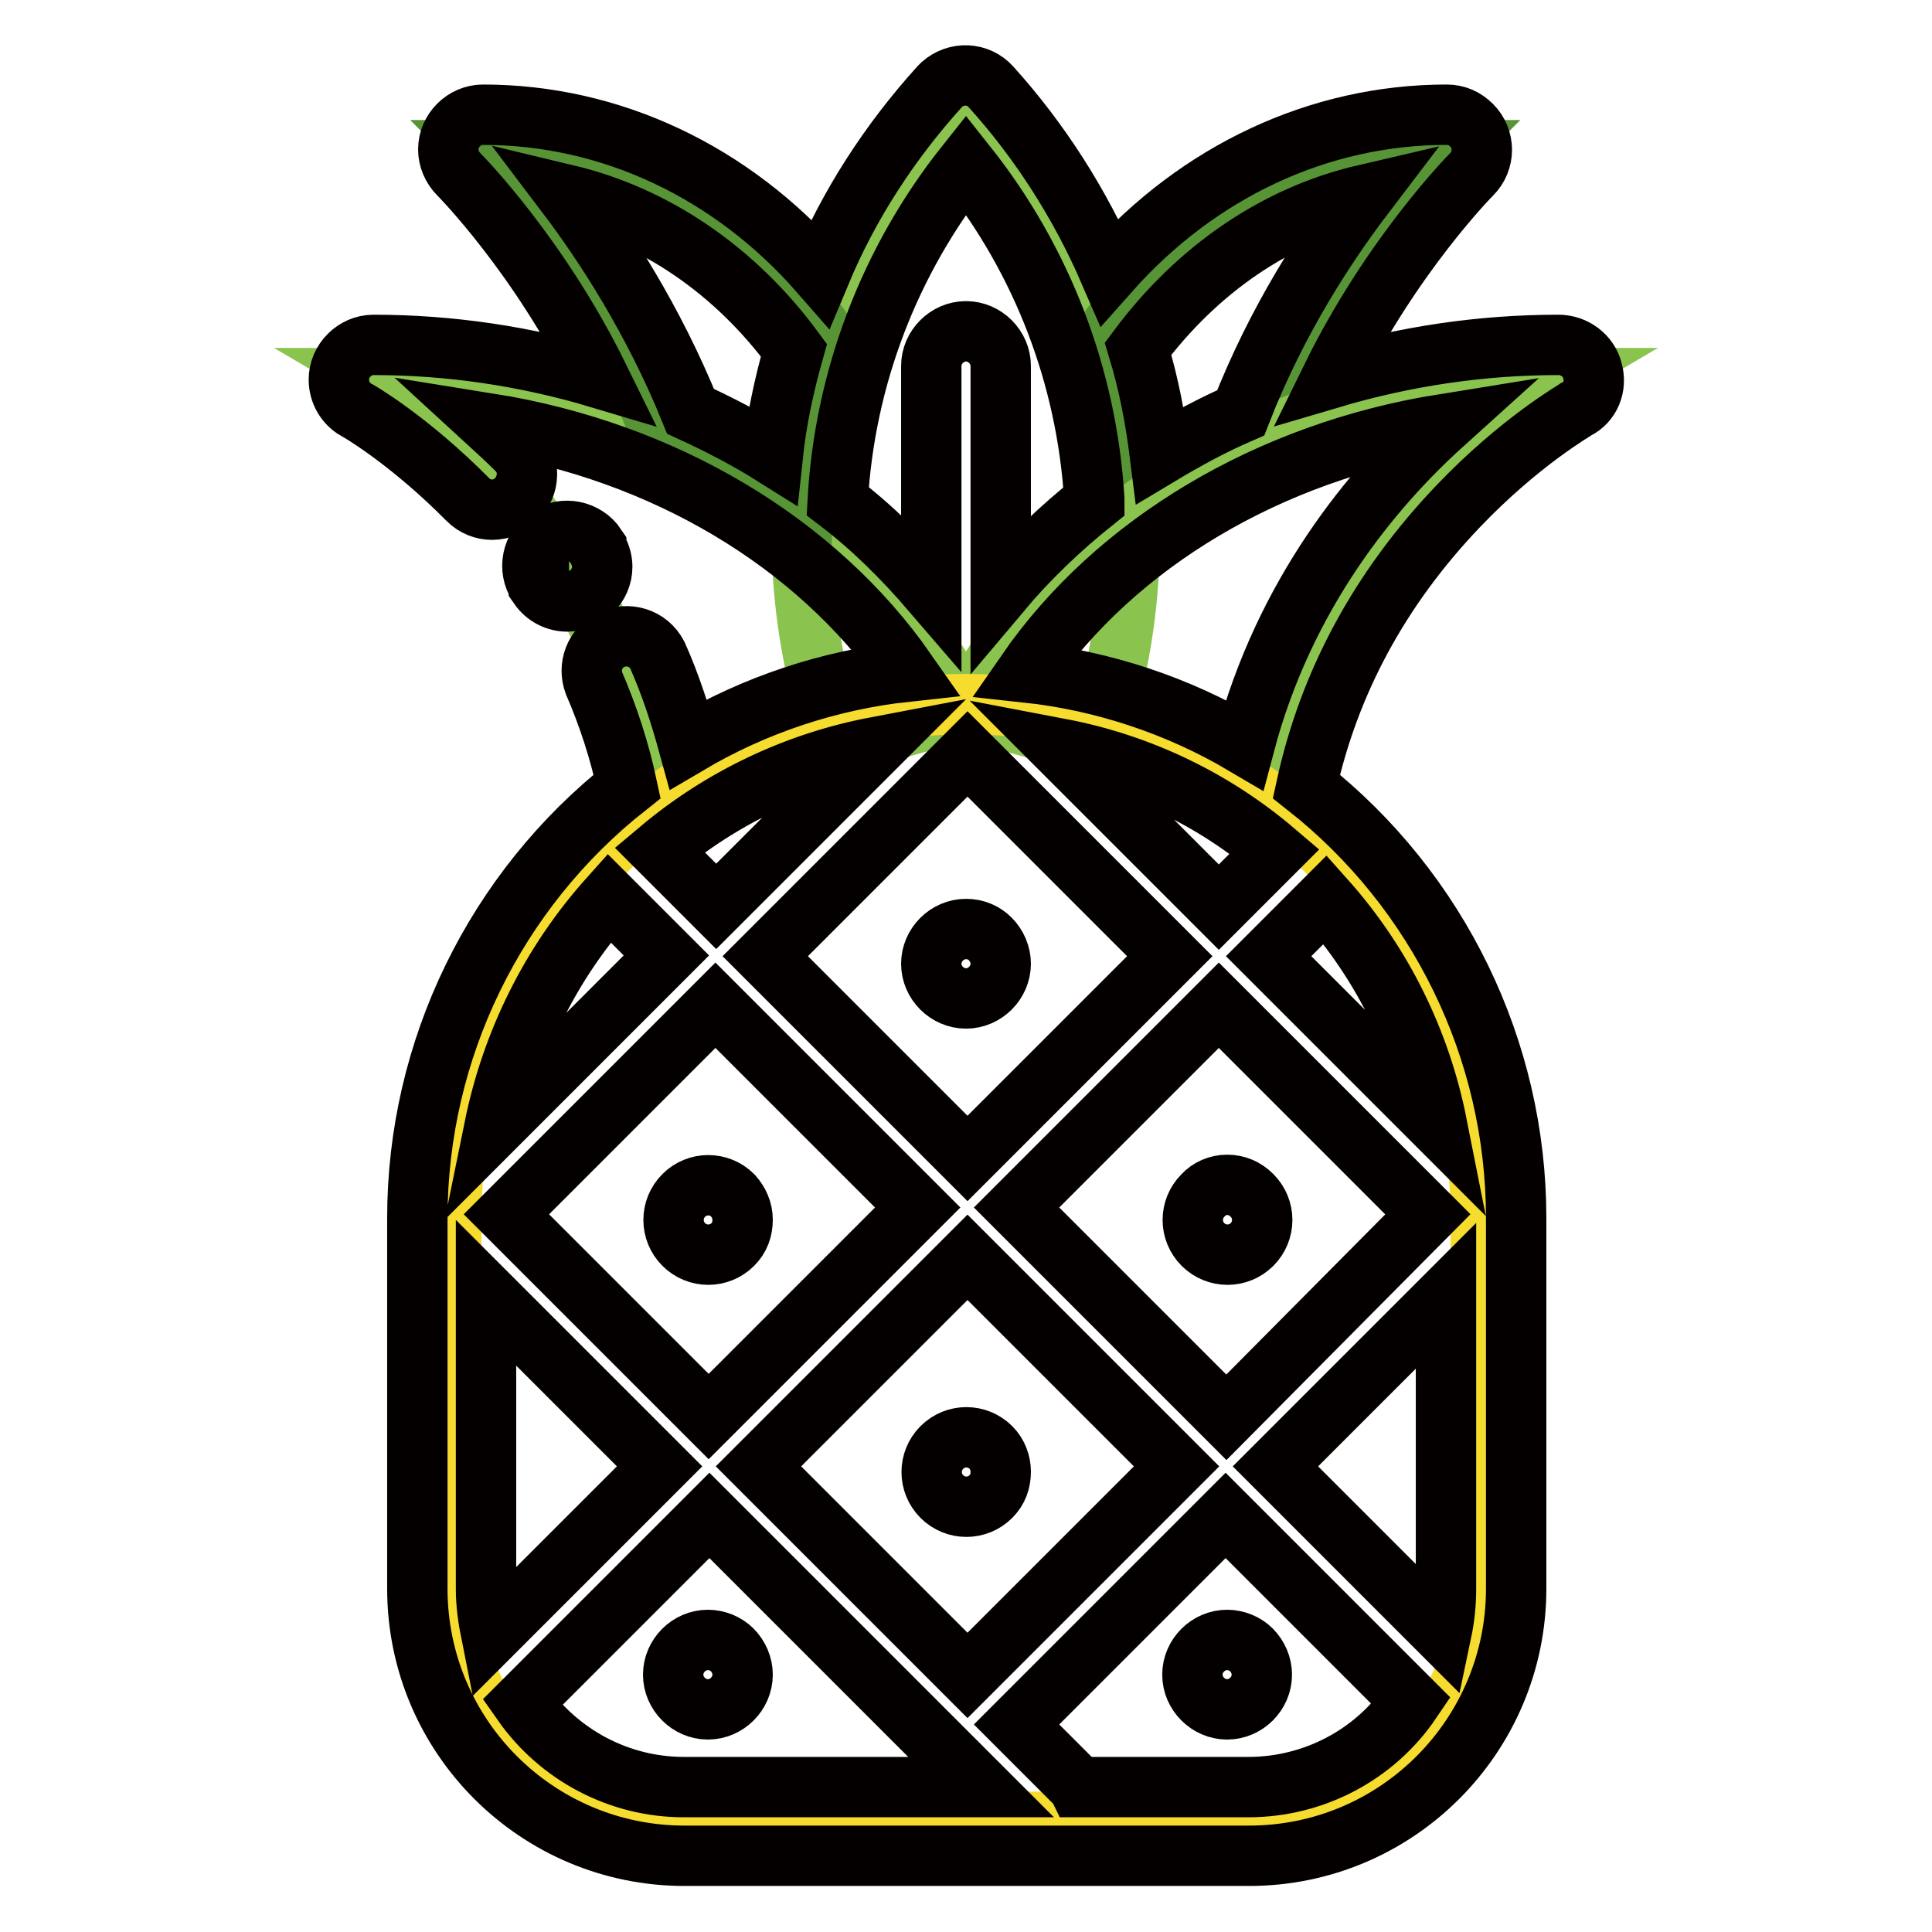
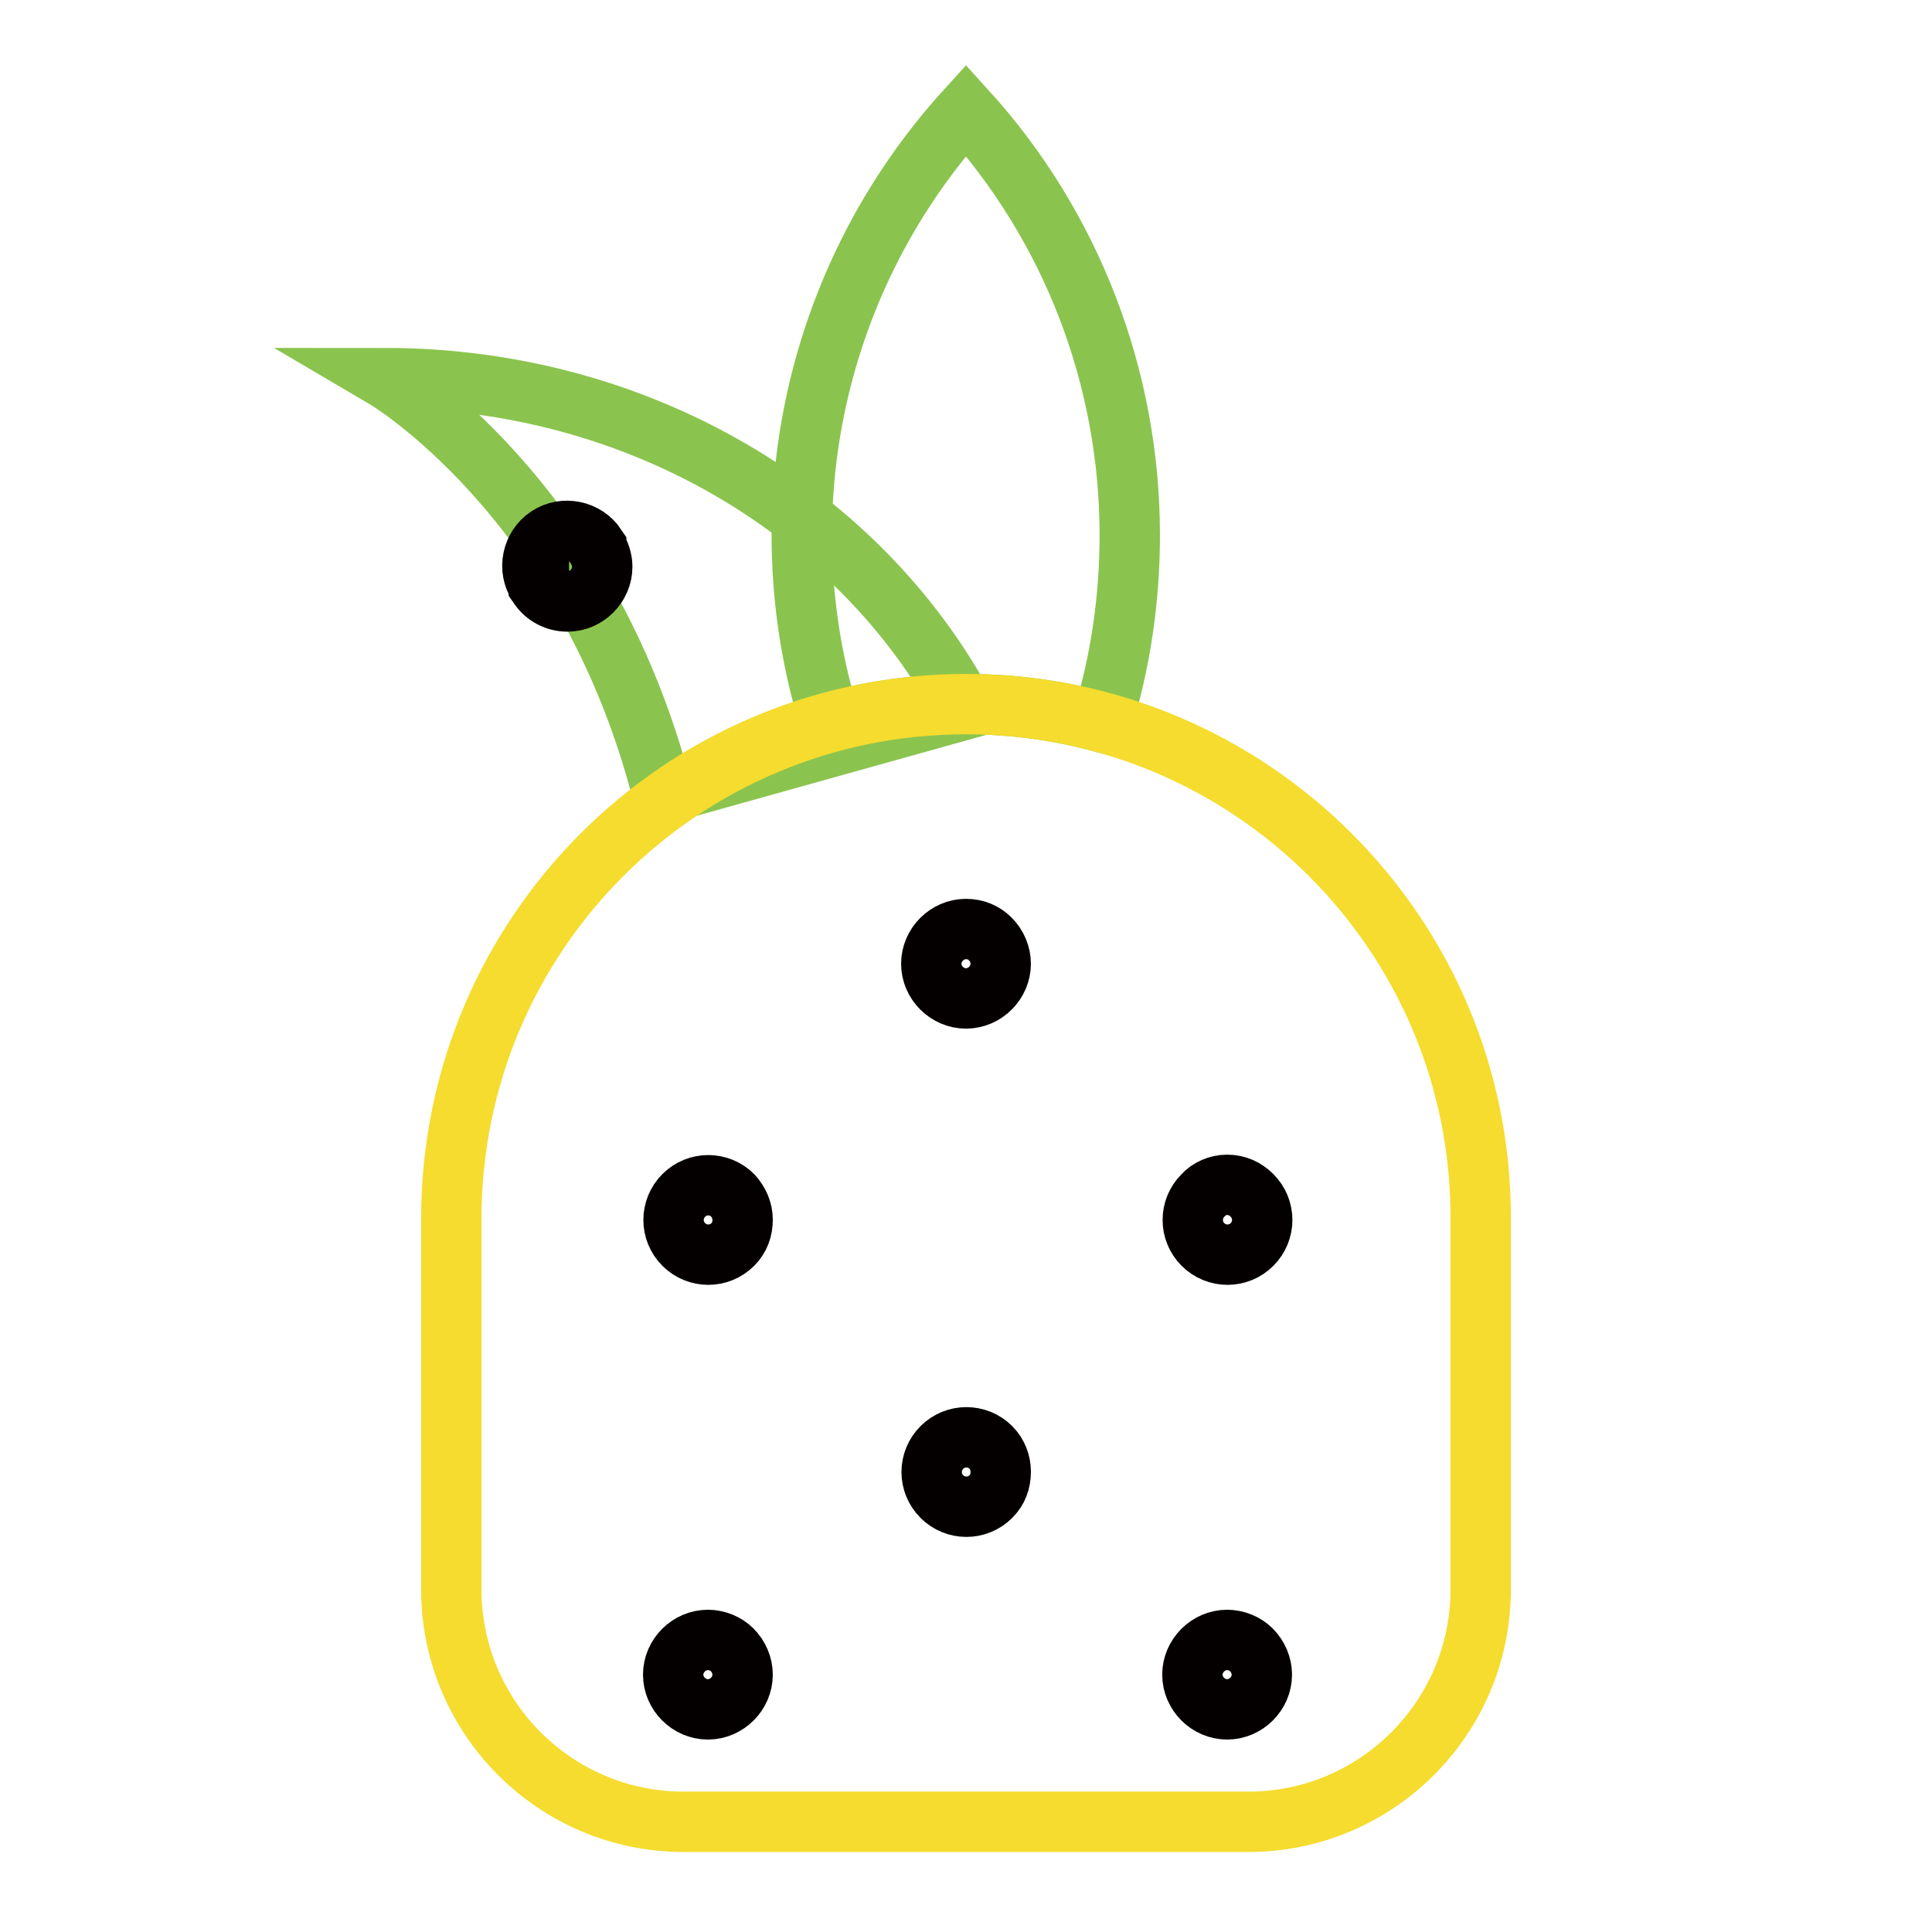
<svg xmlns="http://www.w3.org/2000/svg" version="1.1" x="0px" y="0px" viewBox="0 0 256 256" enable-background="new 0 0 256 256" xml:space="preserve">
  <g>
    <path stroke-width="8" fill-opacity="0" stroke="#8ac44e" d="M128,93.3c6.1,0,12.1,0.8,18,2.4c2.5-8,3.7-16.4,3.7-24.8c0-20.8-7.7-40.9-21.7-56.3 c-19.9,21.9-26.8,52.8-18,81.1C115.9,94.1,122,93.3,128,93.3z" />
    <path stroke-width="8" fill-opacity="0" stroke="#8ac44e" d="M127.9,94C114,68,84.8,50.1,51,50.1c0,0,26.7,15.7,36.8,55.1L127.9,94z" />
-     <path stroke-width="8" fill-opacity="0" stroke="#579435" d="M87.8,57.7c6.6,2.9,12.8,6.6,18.5,11c0.2-7.1,1.3-14.2,3.3-21.1v-2.9C98.9,29.5,82.4,19.9,64,19.9 c0,0,15.1,15.1,23.6,37.7L87.8,57.7z M168,57.7c-6.6,2.9-12.8,6.6-18.5,11c-0.2-7.1-1.3-14.2-3.3-21.1v-2.9 c10.7-15.1,27.2-24.8,45.6-24.8c0,0-15.1,15.1-23.6,37.7L168,57.7z" />
-     <path stroke-width="8" fill-opacity="0" stroke="#8ac44e" d="M128.1,94C142,68,171.2,50.1,205,50.1c0,0-26.7,15.7-36.8,55.1L128.1,94z" />
    <path stroke-width="8" fill-opacity="0" stroke="#f5dc2e" d="M128,93.3c-37.7,0-68.2,30.5-68.2,68.2v49.1c0,17,13.8,30.8,30.8,30.8h74.8c17,0,30.8-13.8,30.8-30.8l0,0 v-49.1C196.3,123.8,165.7,93.3,128,93.3z" />
    <path stroke-width="8" fill-opacity="0" stroke="#040000" d="M128,123.1c-2.5,0-4.6,2.1-4.6,4.6c0,2.5,2.1,4.6,4.6,4.6c2.5,0,4.6-2.1,4.6-4.6c0-1.2-0.5-2.4-1.4-3.3 C130.4,123.6,129.3,123.1,128,123.1z M131.3,191.8c-1.8-1.8-4.7-1.8-6.5,0c-1.8,1.8-1.8,4.7,0,6.5c1.8,1.8,4.7,1.8,6.5,0 c0.9-0.9,1.3-2,1.3-3.3C132.6,193.9,132.2,192.7,131.3,191.8z M97.1,158.4c-1.8-1.8-4.7-1.8-6.5,0s-1.8,4.7,0,6.5 c1.8,1.8,4.7,1.8,6.5,0c0.9-0.9,1.3-2,1.3-3.3C98.4,160.4,97.9,159.3,97.1,158.4z M159.4,158.4c-1.8,1.8-1.8,4.7,0,6.5 c1.8,1.8,4.7,1.8,6.5,0c1.8-1.8,1.8-4.7,0-6.5c-0.9-0.9-2-1.4-3.3-1.4C161.4,157,160.2,157.5,159.4,158.4z M162.6,217.3 c-2.5,0-4.6,2.1-4.6,4.6c0,2.5,2.1,4.6,4.6,4.6c2.5,0,4.6-2.1,4.6-4.6c0-1.2-0.5-2.4-1.4-3.3C165,217.8,163.8,217.3,162.6,217.3z  M93.8,217.3c-2.5,0-4.6,2.1-4.6,4.6c0,2.5,2.1,4.6,4.6,4.6c2.5,0,4.6-2.1,4.6-4.6c0-1.2-0.5-2.4-1.4-3.3 C96.2,217.8,95,217.3,93.8,217.3z" />
-     <path stroke-width="8" fill-opacity="0" stroke="#040000" d="M211,49.1c-0.5-2-2.4-3.4-4.5-3.4c-10.2,0-20.3,1.5-30.1,4.4c8-16.3,18.5-26.9,18.6-27 c1.8-1.8,1.8-4.7,0-6.5c-0.9-0.9-2-1.4-3.3-1.4c-16.9,0-32.9,7.5-44.7,20.8c-3.9-9-9.2-17.3-15.7-24.5c-1.7-1.9-4.6-2-6.5-0.3 c-0.1,0.1-0.2,0.2-0.3,0.3c-6.6,7.3-12,15.6-15.8,24.7C97,22.8,81,15.2,64,15.2c-2.5,0-4.6,2.1-4.6,4.6c0,1.2,0.5,2.4,1.4,3.3 c0.1,0.1,10.6,10.7,18.6,27c-9.7-2.9-19.8-4.4-29.9-4.4c-2.5,0-4.6,2.1-4.6,4.6c0,1.7,0.9,3.2,2.3,4c0.1,0,7,4,14.8,11.9 c1.8,1.8,4.7,1.8,6.5-0.1c1.7-1.8,1.8-4.6,0.1-6.4c-1.3-1.3-2.6-2.5-3.8-3.6c23.1,3.7,43.3,15.7,55.3,32.9 c-10.2,1.1-20.1,4.4-28.9,9.6c-1.1-4-2.4-8-4.1-11.8c-1.2-2.3-3.9-3.1-6.2-2c-2.1,1.1-3,3.5-2.2,5.7c1.9,4.4,3.4,9,4.4,13.7 c-17.5,13.8-27.8,34.9-27.8,57.2v49.1c0,19.6,15.9,35.4,35.4,35.4h74.8c19.6,0,35.4-15.9,35.4-35.4v-49.1 c0-22.3-10.3-43.4-27.8-57.2c3-13.7,9.7-26.2,20.1-37.1c8.2-8.6,15.6-12.8,15.7-12.9C210.7,53.3,211.6,51.2,211,49.1L211,49.1z  M180.8,25.8c-5.1,6.7-11.6,16.6-16.4,28.9c-3.7,1.6-7.2,3.5-10.7,5.6c-0.6-4.8-1.5-9.5-2.9-14.1C158.7,35.6,169.2,28.5,180.8,25.8 z M75.1,25.8c11.7,2.8,22.3,10,30.1,20.6c-1.3,4.6-2.3,9.2-2.8,13.9c-3.5-2.2-7.2-4.1-10.9-5.8C86.6,42.4,80.1,32.4,75.1,25.8 L75.1,25.8z M111,66.4c0.9-16.3,6.9-31.9,17-44.6c10.1,12.7,16,28.1,17,44.3c0,0.1,0,0.2,0,0.3c-4.5,3.6-8.7,7.6-12.4,12V48.5 c0-2.5-2.1-4.6-4.6-4.6c-2.5,0-4.6,2.1-4.6,4.6v29.8C119.7,74,115.6,69.9,111,66.4L111,66.4z M168.9,112.8l-7.4,7.4l-21-21 C151,101.2,160.8,105.9,168.9,112.8z M191.6,210.6c0,1.9-0.2,3.8-0.6,5.7l-22-22l22.6-22.6V210.6z M162.5,187.8L134.7,160 l26.8-26.8l27.7,27.7L162.5,187.8z M100.5,194.3l27.7-27.7l27.7,27.7L128.2,222L100.5,194.3z M80.7,119l7.6,7.6l-22.8,22.8 C67.8,138.1,73,127.6,80.7,119z M116,99l-21.1,21.1l-7.5-7.5C95.6,105.7,105.5,101,116,99L116,99z M64.4,210.6v-39.3l23,23 l-22.3,22.3C64.7,214.6,64.4,212.6,64.4,210.6z M67.1,160.9l27.7-27.7l26.8,26.8l-27.7,27.7L67.1,160.9z M128.2,153.5l-26.8-26.8 l26.8-26.8l26.8,26.8L128.2,153.5z M69.2,225.6L94,200.8l31,31l5,5H90.6C82.1,236.8,74.1,232.6,69.2,225.6L69.2,225.6z  M165.4,236.8h-22.5c-0.1-0.2-0.2-0.3-0.4-0.5l-7.8-7.8l27.7-27.7l24.6,24.6C182.2,232.5,174.1,236.8,165.4,236.8z M190.4,149 l-22.3-22.3l7.5-7.5C183.1,127.6,188.2,137.9,190.4,149L190.4,149z M164.9,98.7c-8.8-5.2-18.7-8.5-28.9-9.6 c11.9-17.2,32.2-29.2,55.2-32.9C181.9,64.6,170.2,78.6,164.9,98.7L164.9,98.7z" />
    <path stroke-width="8" fill-opacity="0" stroke="#040000" d="M75.2,79.7c2.5,0,4.6-2.1,4.6-4.6c0-0.9-0.3-1.8-0.8-2.6l0-0.1c-1.4-2.1-4.3-2.7-6.4-1.3s-2.7,4.3-1.3,6.4 c0,0,0,0.1,0.1,0.1l0,0.1C72.3,79,73.7,79.7,75.2,79.7z" />
  </g>
</svg>